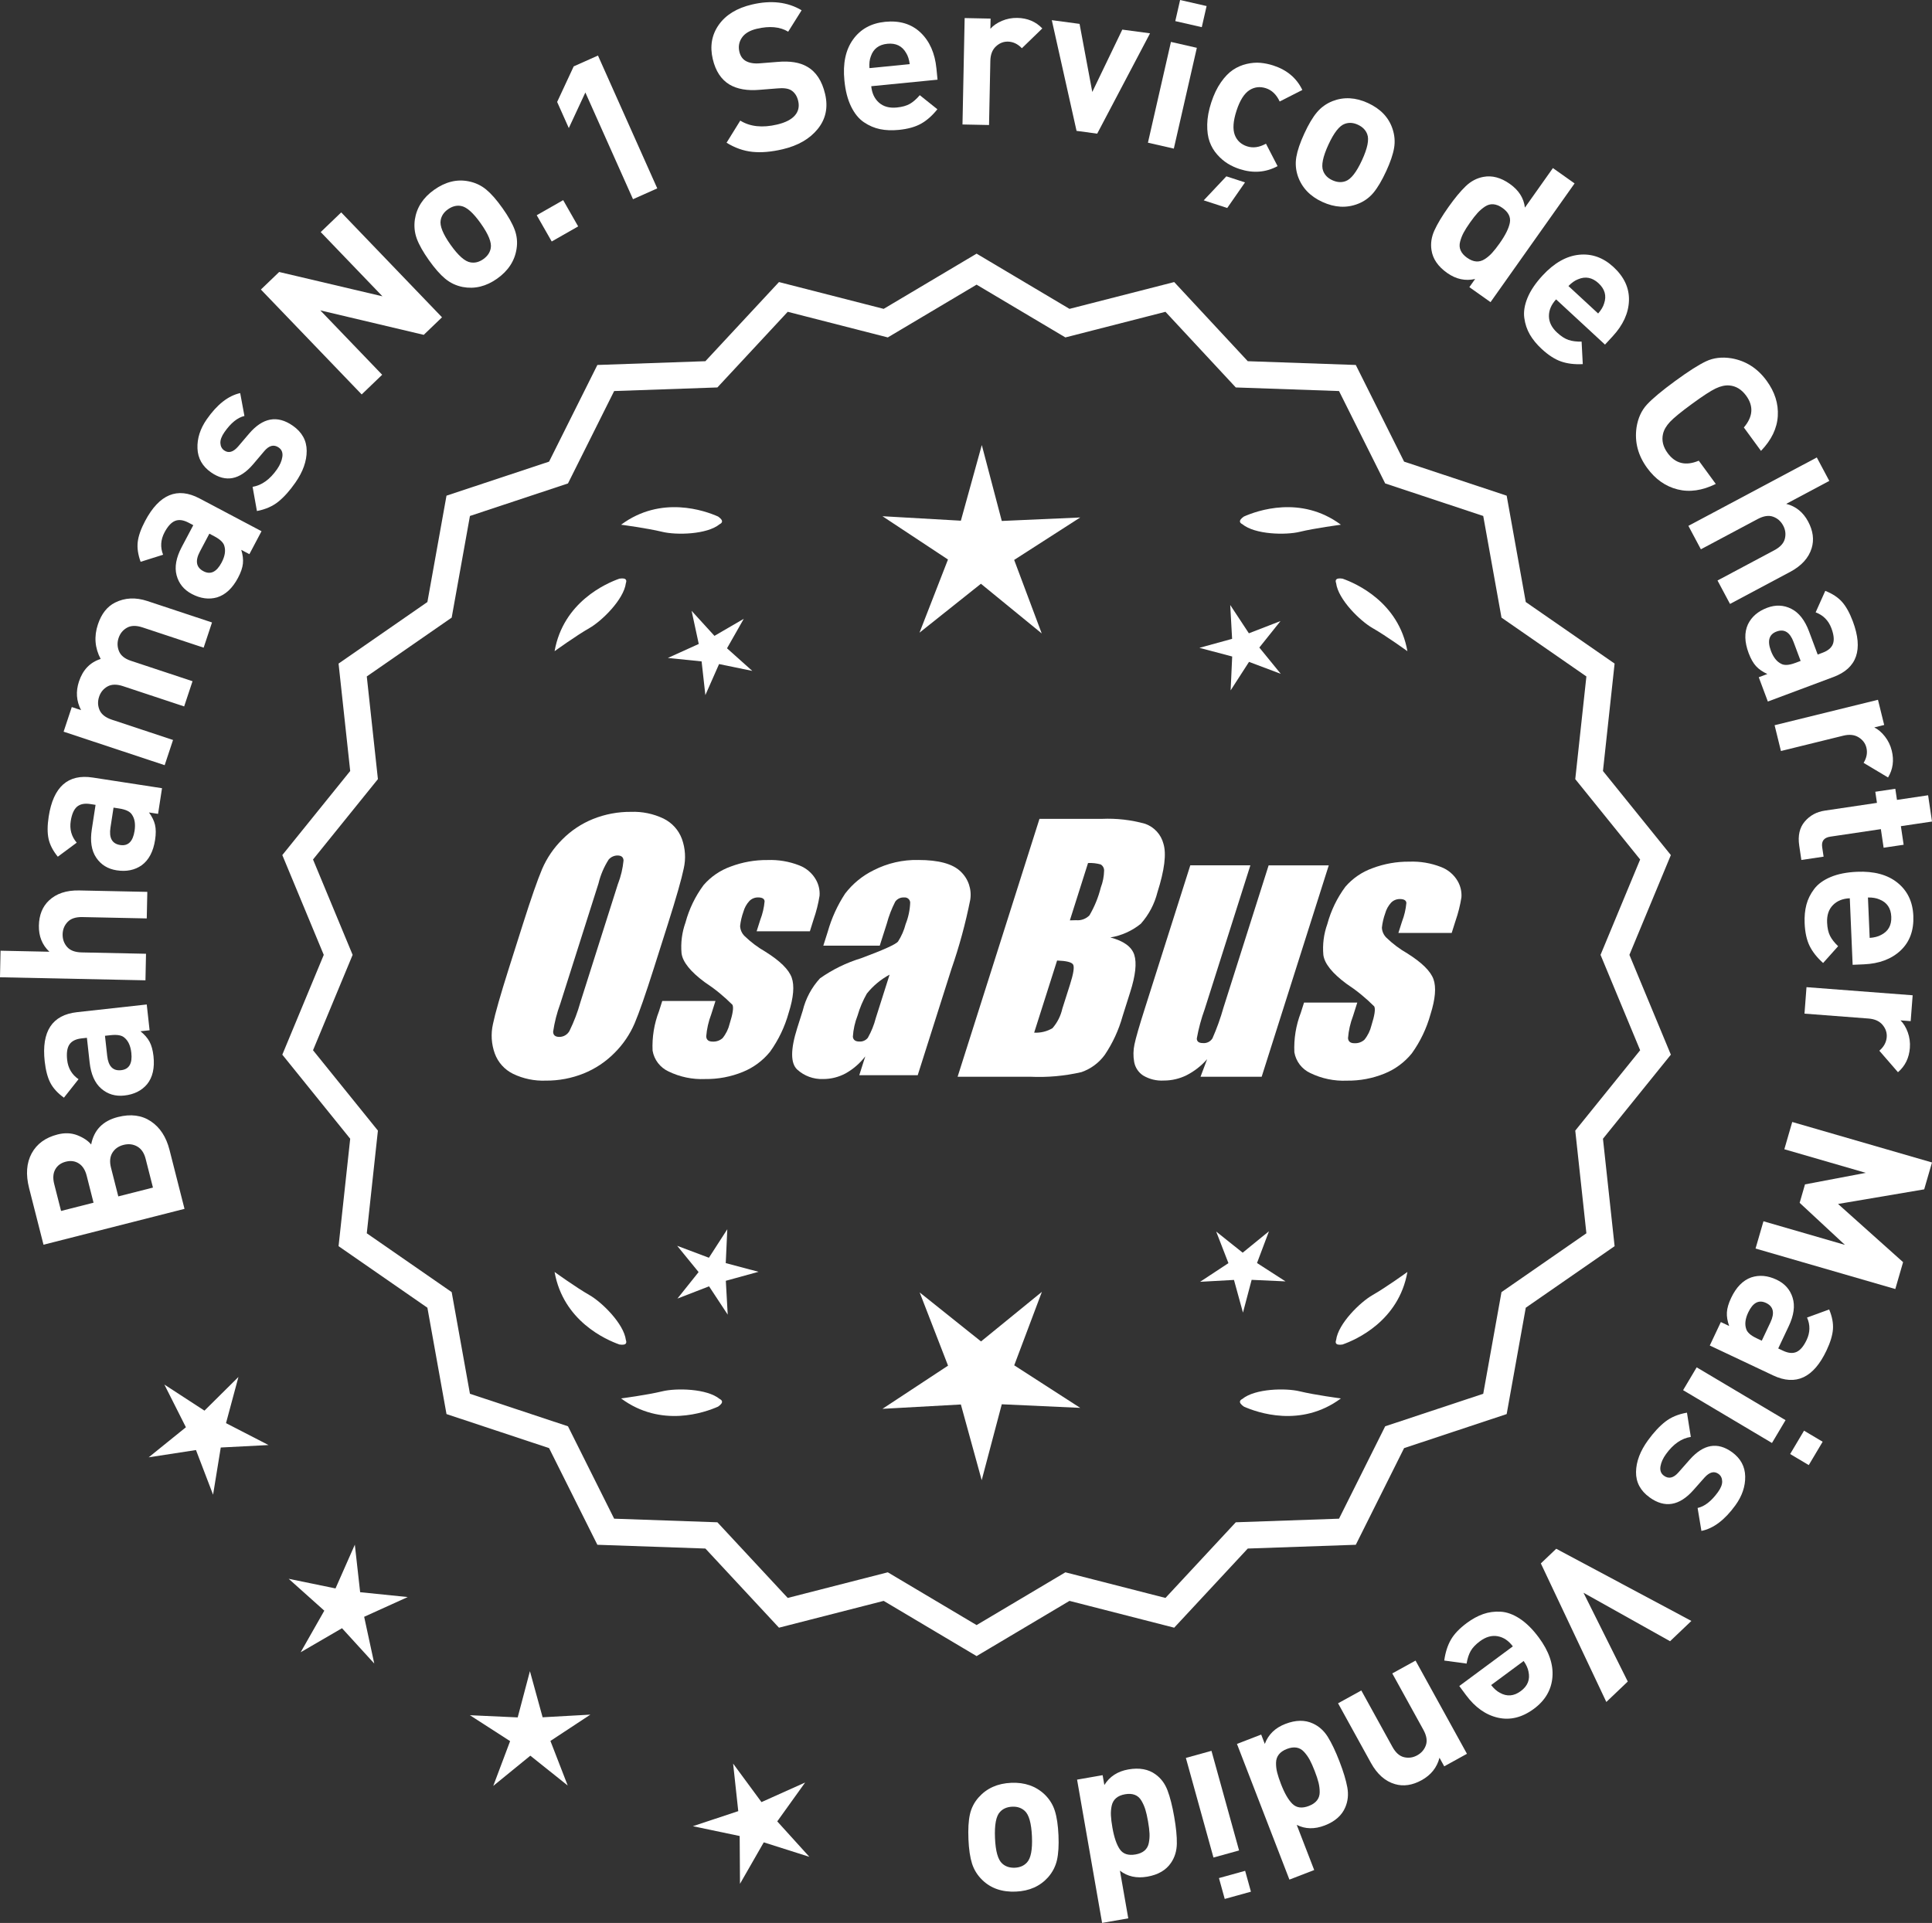
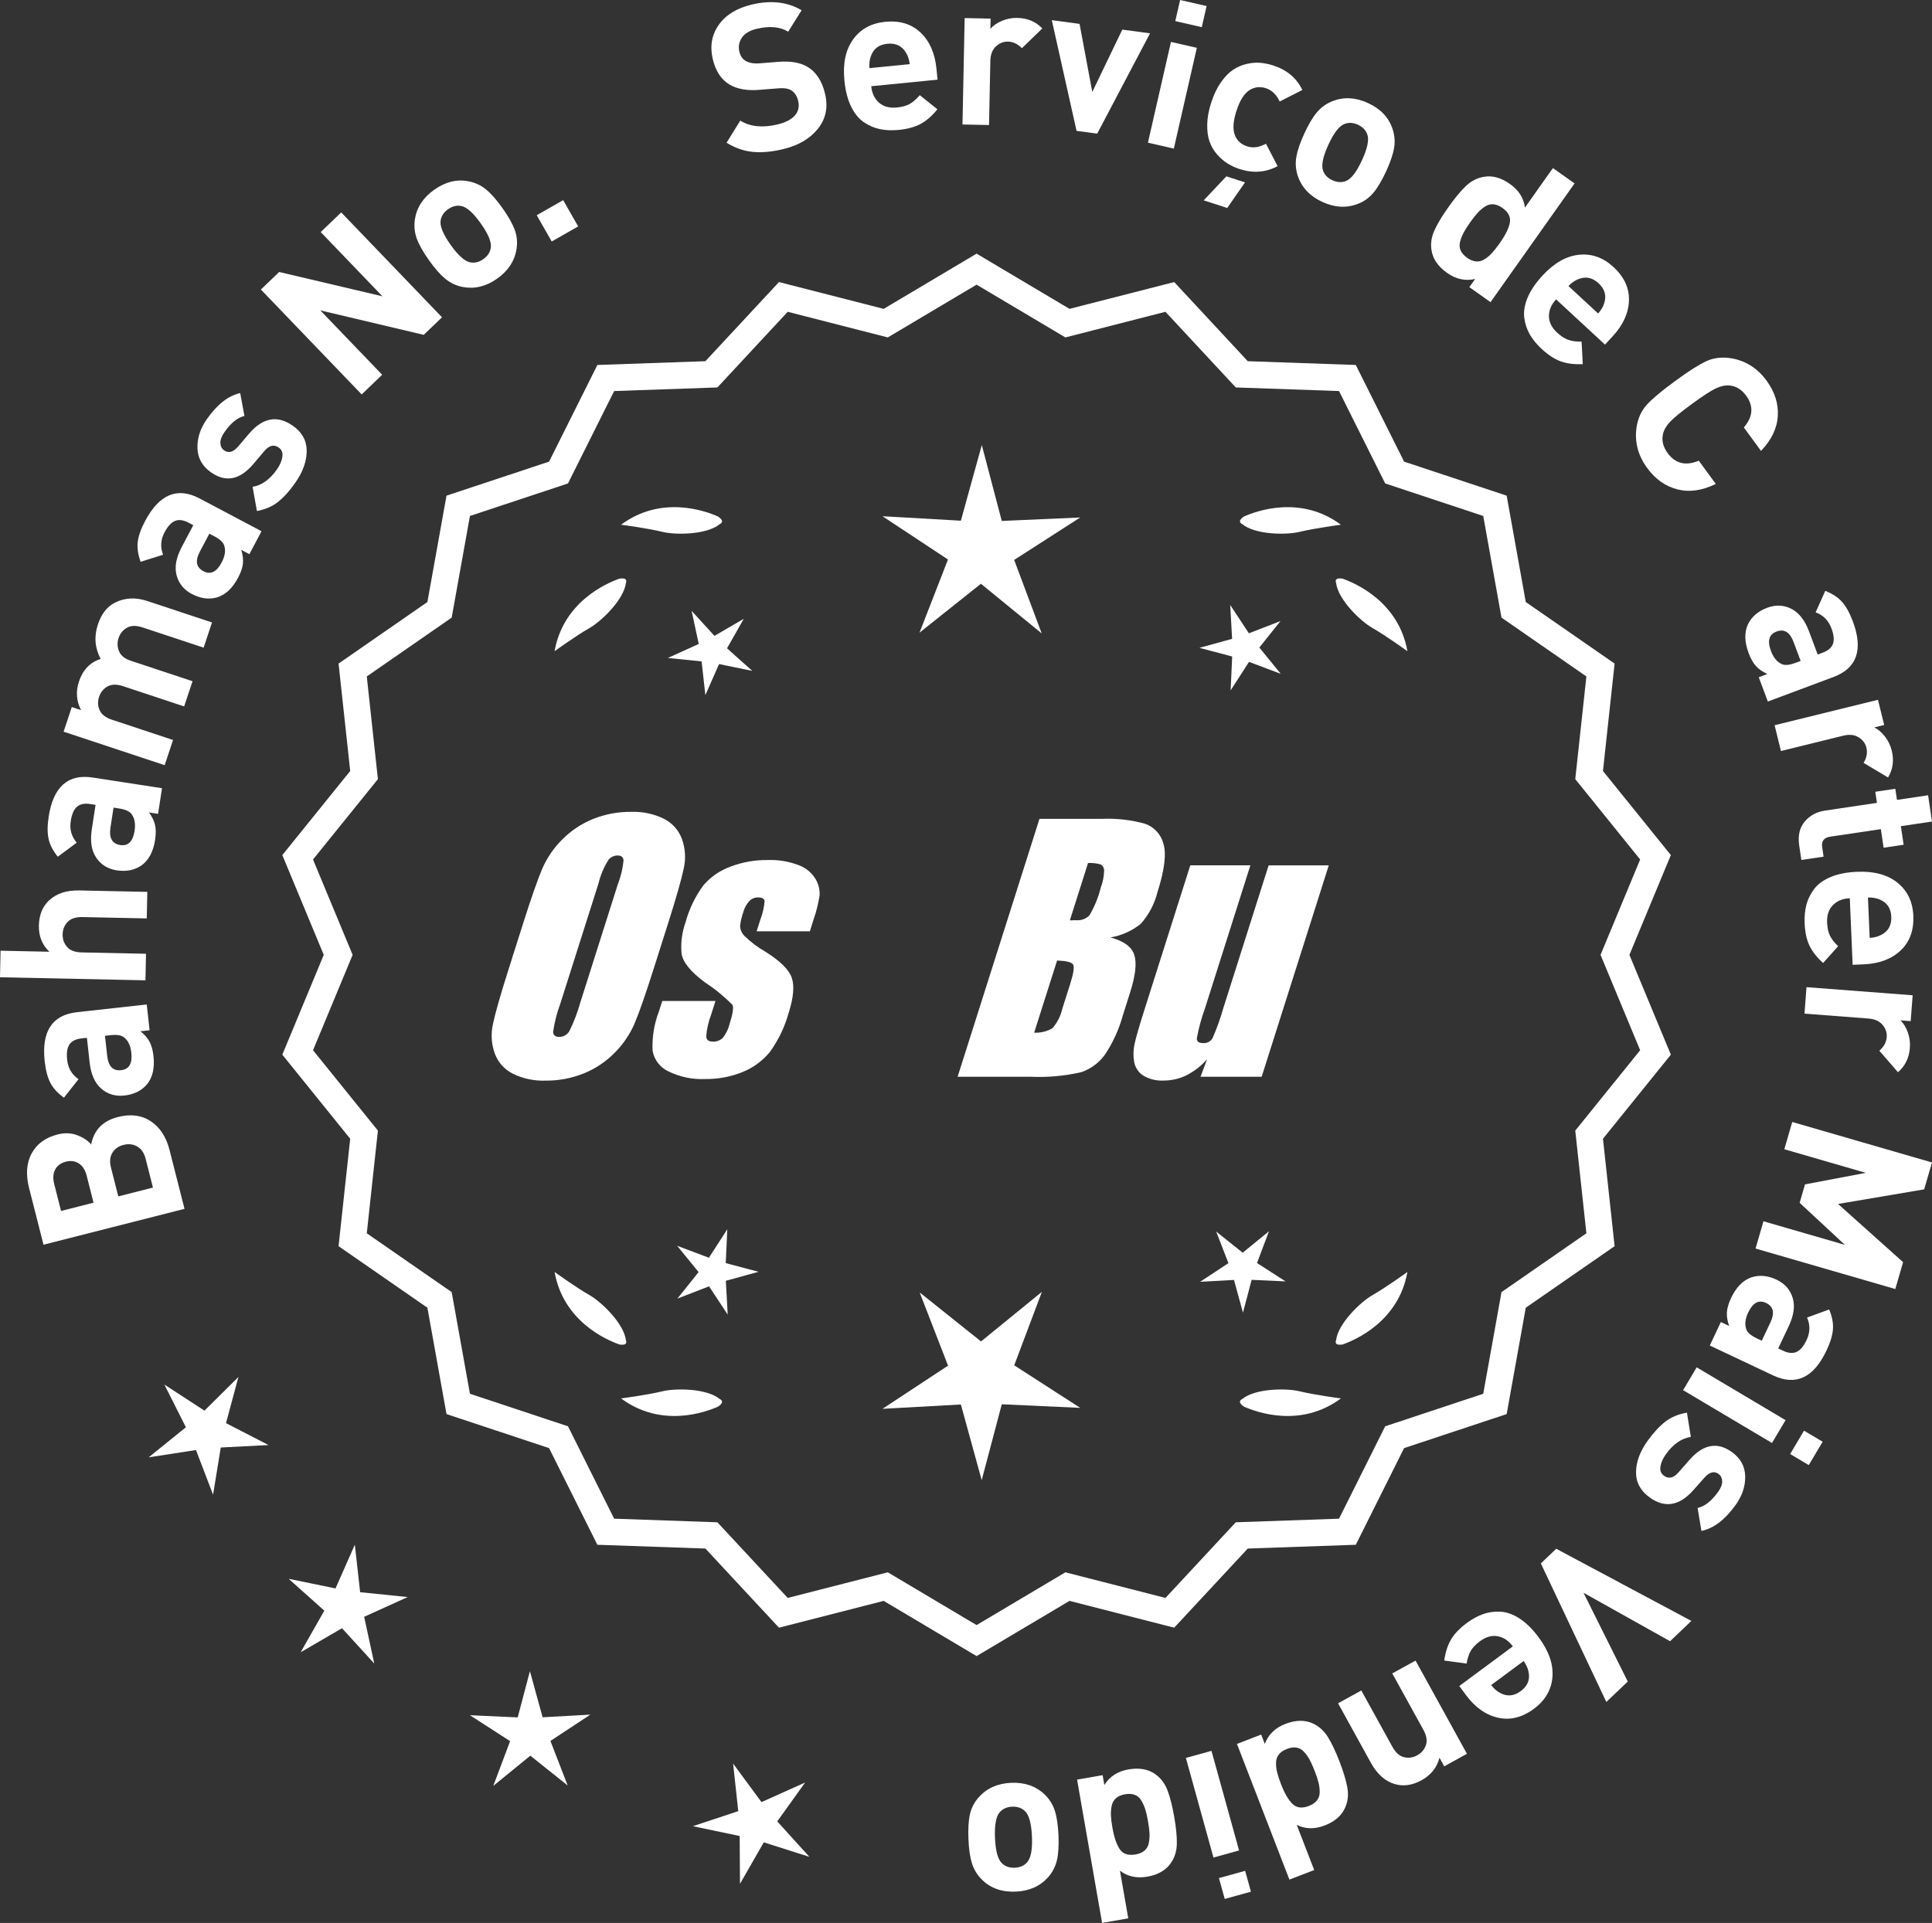
<svg xmlns="http://www.w3.org/2000/svg" id="Layer_2" data-name="Layer 2" viewBox="0 0 302.536 301.193">
  <rect x="0" y="0" width="302.536" height="301.193" fill="#333333" stroke="none" />
  <defs>
    <style>
      .cls-1 {
        fill: #fff;
      }
    </style>
  </defs>
  <g id="Layer_1-2" data-name="Layer 1">
    <g>
      <g>
        <polygon class="cls-1" points="37.337 215.679 32.017 220.952 25.739 216.867 29.111 223.555 23.285 228.264 30.688 227.124 33.366 234.12 34.57 226.727 42.05 226.342 35.391 222.912 37.337 215.679" />
        <polygon class="cls-1" points="56.396 249.391 55.564 241.948 52.539 248.8 45.202 247.291 50.784 252.285 47.082 258.797 53.557 255.031 58.606 260.565 57.025 253.243 63.847 250.151 56.396 249.391" />
        <polygon class="cls-1" points="84.969 268.983 82.982 261.76 81.067 269.002 73.584 268.659 79.879 272.719 77.241 279.73 83.047 274.997 88.899 279.673 86.192 272.688 92.448 268.567 84.969 268.983" />
        <polygon class="cls-1" points="121.711 285.289 126.076 279.201 119.242 282.268 114.8 276.236 115.605 283.683 108.496 286.043 115.827 287.579 115.876 295.069 119.601 288.571 126.74 290.84 121.711 285.289" />
      </g>
      <g>
        <path class="cls-1" d="M152.926,258.772l-14.465-8.599-16.302,4.175-11.457-12.326-16.818-.586-7.52-15.055-15.972-5.301-2.974-16.563-13.831-9.586,1.813-16.73-10.57-13.094,6.453-15.542-6.453-15.542,10.57-13.094-1.813-16.73,13.831-9.586,2.974-16.563,15.972-5.301,7.52-15.055,16.818-.586,11.457-12.326,16.302,4.175,14.465-8.599,14.465,8.599,16.302-4.175,11.457,12.326,16.818.586,7.52,15.055,15.972,5.301,2.974,16.563,13.831,9.586-1.813,16.73,10.57,13.094-6.453,15.542,6.453,15.542-10.57,13.094,1.813,16.73-13.831,9.586-2.974,16.563-15.972,5.301-7.52,15.055-16.818.586-11.457,12.326-16.302-4.175-14.465,8.599ZM138.938,246.853l13.988,8.315,13.988-8.315,15.764,4.038,11.079-11.92,16.263-.567,7.272-14.558,15.445-5.126,2.876-16.017,13.375-9.27-1.753-16.179,10.222-12.662-6.24-15.029,6.24-15.029-10.222-12.662,1.753-16.178-13.375-9.27-2.876-16.017-15.445-5.126-7.272-14.558-16.263-.567-11.079-11.92-15.764,4.038-13.988-8.316-13.988,8.316-15.764-4.038-11.079,11.92-16.263.567-7.272,14.558-15.445,5.126-2.876,16.017-13.375,9.27,1.753,16.178-10.222,12.662,6.24,15.029-6.24,15.029,10.222,12.662-1.753,16.179,13.375,9.27,2.876,16.017,15.445,5.126,7.272,14.558,16.263.567,11.079,11.92,15.764-4.038Z" />
        <path class="cls-1" d="M152.926,259.398l-14.549-8.648-16.396,4.199-11.522-12.397-16.915-.59-7.563-15.141-16.063-5.331-2.991-16.659-13.911-9.641,1.823-16.826-10.631-13.169,6.49-15.631-6.49-15.631,10.631-13.17-1.823-16.826,13.911-9.641,2.991-16.659,16.063-5.331,7.563-15.141,16.915-.59,11.522-12.397,16.396,4.199,14.549-8.648,14.548,8.648,16.396-4.199,11.522,12.397,16.915.59,7.563,15.141,16.063,5.331,2.991,16.659,13.911,9.641-1.823,16.826,10.631,13.17-6.49,15.631,6.49,15.631-10.631,13.169,1.823,16.826-13.911,9.641-2.991,16.659-16.063,5.331-7.563,15.141-16.915.59-11.522,12.397-16.396-4.199-14.548,8.648ZM138.543,249.595l14.383,8.55,14.382-8.55,16.209,4.151,11.391-12.255,16.722-.583,7.477-14.968,15.88-5.271,2.957-16.468,13.752-9.531-1.803-16.635,10.51-13.019-6.416-15.453,6.416-15.453-10.51-13.02,1.803-16.635-13.752-9.531-2.957-16.468-15.88-5.271-7.477-14.968-16.722-.583-11.391-12.255-16.209,4.151-14.382-8.55-14.383,8.55-16.208-4.151-11.392,12.255-16.721.583-7.477,14.968-15.88,5.271-2.957,16.468-13.751,9.531,1.803,16.635-10.51,13.02,6.416,15.453-6.416,15.453,10.51,13.019-1.803,16.635,13.751,9.531,2.957,16.468,15.88,5.271,7.477,14.968,16.721.583,11.392,12.255,16.208-4.151ZM152.926,255.795l-14.071-8.365-15.858,4.062-11.145-11.99-16.36-.571-7.315-14.644-15.536-5.157-2.893-16.112-13.455-9.325,1.764-16.274-10.282-12.738,6.277-15.118-6.277-15.119,10.282-12.738-1.764-16.274,13.455-9.325,2.893-16.112,15.536-5.157,7.315-14.644,16.36-.571,11.145-11.99,15.858,4.062,14.071-8.365,14.071,8.365,15.858-4.062,11.145,11.99,16.359.571,7.315,14.644,15.536,5.157,2.893,16.112,13.455,9.325-1.763,16.274,10.282,12.738-6.277,15.119,6.277,15.118-10.282,12.738,1.763,16.274-13.455,9.325-2.893,16.112-15.536,5.157-7.315,14.644-16.359.571-11.145,11.99-15.858-4.062-14.071,8.365ZM139.021,246.275l13.905,8.266,13.905-8.266,15.671,4.014,11.013-11.849,16.166-.564,7.229-14.471,15.354-5.096,2.858-15.922,13.295-9.214-1.743-16.083,10.161-12.587-6.203-14.939,6.203-14.94-10.161-12.587,1.743-16.083-13.295-9.215-2.858-15.921-15.354-5.096-7.229-14.471-16.166-.564-11.013-11.849-15.671,4.014-13.905-8.266-13.905,8.266-15.67-4.014-11.013,11.849-16.167.564-7.229,14.471-15.353,5.096-2.859,15.921-13.295,9.215,1.743,16.083-10.161,12.587,6.203,14.94-6.203,14.939,10.161,12.587-1.743,16.083,13.295,9.214,2.859,15.922,15.353,5.096,7.229,14.471,16.167.564,11.013,11.849,15.67-4.014Z" />
      </g>
      <g>
        <polygon class="cls-1" points="113.646 197.846 113.889 192.541 111.01 197.004 106.039 195.133 109.395 199.25 106.079 203.4 111.032 201.481 113.954 205.916 113.659 200.613 118.78 199.205 113.646 197.846" />
        <polygon class="cls-1" points="163.152 202.345 153.62 210.114 144.013 202.438 148.456 213.904 138.188 220.669 150.465 219.987 153.726 231.843 156.871 219.955 169.154 220.518 158.82 213.854 163.152 202.345" />
        <polygon class="cls-1" points="196.839 197.829 198.71 192.858 194.593 196.213 190.443 192.898 192.363 197.85 187.927 200.772 193.23 200.478 194.639 205.599 195.997 200.464 201.303 200.707 196.839 197.829" />
      </g>
      <g>
        <path class="cls-1" d="M194.54,219.122c-.197.099-.32.215-.359.348-.001.002-.003.003-.005.005.001 0.0.002.001.003.001-.063.227.115.505.606.846,2.043.909,8.925,3.375,15.191-1.283,0,0-4.07-.534-6.459-1.115-2.166-.527-6.98-.443-8.977,1.198Z" />
        <path class="cls-1" d="M209.203,210.389c0.0.002-0.0.004-0.0.007.001-0.0.002-.001.003-.001.11.208.43.288,1.022.199,2.109-.742,8.805-3.676,10.161-11.365,0,0-3.325,2.407-5.461,3.625-1.936,1.104-5.378,4.471-5.703,7.036-.075.207-.085.376-.022.5Z" />
      </g>
      <g>
        <path class="cls-1" d="M112.693,219.122c.197.099.32.215.359.348.001.002.003.003.005.005-.001 0-.002.001-.003.001.063.227-.115.505-.606.846-2.043.909-8.925,3.375-15.191-1.283,0,0,4.07-.534,6.459-1.115,2.166-.527,6.98-.443,8.977,1.198Z" />
        <path class="cls-1" d="M98.029,210.389c-0.0.002 0.0.004 0.0.007-.001-0-.002-.001-.003-.001-.11.208-.43.288-1.022.199-2.109-.742-8.805-3.676-10.161-11.365,0,0,3.325,2.407,5.461,3.625,1.936,1.104,5.378,4.471,5.703,7.036.075.207.085.376.022.5Z" />
      </g>
      <g>
        <path class="cls-1" d="M112.693,82.106c.197-.099.32-.215.359-.348.001-.002.003-.003.005-.005-.001-0-.002-.001-.003-.001.063-.227-.115-.505-.606-.846-2.043-.909-8.925-3.375-15.191,1.283,0,0,4.07.534,6.459,1.115,2.166.527,6.98.443,8.977-1.198Z" />
        <path class="cls-1" d="M98.029,90.839c-0-.002 0-.004 0-.007-.001 0-.002.001-.003.001-.11-.208-.43-.288-1.022-.199-2.109.742-8.805,3.676-10.161,11.365,0,0,3.325-2.407,5.461-3.625,1.936-1.104,5.378-4.471,5.703-7.036.075-.207.085-.376.022-.5Z" />
      </g>
      <g>
        <path class="cls-1" d="M194.54,82.106c-.197-.099-.32-.215-.359-.348-.001-.002-.003-.003-.005-.005.001-0.0.002-.001.003-.001-.063-.227.115-.505.606-.846,2.043-.909,8.925-3.375,15.191,1.283,0,0-4.07.534-6.459,1.115-2.166.527-6.98.443-8.977-1.198Z" />
        <path class="cls-1" d="M209.203,90.839c0-.002-0-.004-0-.007.001 0.0.002.001.003.001.11-.208.43-.288,1.022-.199,2.109.742,8.805,3.676,10.161,11.365,0,0-3.325-2.407-5.461-3.625-1.936-1.104-5.378-4.471-5.703-7.036-.075-.207-.085-.376-.022-.5Z" />
      </g>
      <g id="Group_4" data-name="Group 4">
        <g id="Group_1" data-name="Group 1">
          <path id="Path_1" data-name="Path 1" class="cls-1" d="M102.384,151.666c-1.287,4.058-2.289,6.932-3.006,8.623-.743,1.73-1.811,3.301-3.145,4.628-1.374,1.392-3.018,2.488-4.831,3.221-1.89.759-3.911,1.14-5.947,1.123-1.762.067-3.514-.296-5.104-1.059-1.333-.652-2.362-1.794-2.872-3.188-.534-1.48-.633-3.081-.285-4.615.343-1.661,1.174-4.572,2.493-8.734l2.193-6.911c1.287-4.058,2.289-6.932,3.006-8.623.743-1.73,1.811-3.301,3.145-4.628,1.374-1.392,3.018-2.488,4.831-3.221,1.89-.757,3.911-1.138,5.947-1.12,1.762-.067,3.514.296,5.104,1.059,1.332.654,2.36,1.796,2.872,3.189.534,1.48.633,3.082.285,4.616-.343,1.661-1.173,4.571-2.492,8.731l-2.194,6.909ZM96.792,138.391c.442-1.159.728-2.373.849-3.608-.025-.526-.342-.786-.951-.786-.528.006-1.028.236-1.375.634-.738,1.153-1.278,2.422-1.598,3.754l-5.99,18.863c-.521,1.405-.892,2.861-1.11,4.343,0,.552.337.824.98.824.663-.002,1.272-.367,1.586-.951.708-1.449,1.281-2.96,1.712-4.514l5.891-18.565.005.005Z" />
          <path id="Path_2" data-name="Path 2" class="cls-1" d="M126.819,145.873h-8.337l.571-1.795c.36-.932.588-1.91.678-2.904-.032-.406-.374-.609-1.027-.609-.511-.005-1.002.199-1.36.563-.44.48-.76,1.059-.932,1.687-.261.721-.434,1.471-.516,2.234.027.588.273,1.145.692,1.559.987.957,2.09,1.787,3.283,2.47,2.283,1.433,3.65,2.78,4.102,4.039.45,1.262.298,3.1-.469,5.516-.606,2.188-1.593,4.253-2.916,6.099-1.134,1.403-2.607,2.494-4.28,3.17-1.866.76-3.866,1.137-5.881,1.11-1.989.089-3.969-.323-5.758-1.198-1.308-.611-2.234-1.824-2.479-3.246-.096-2.11.247-4.217,1.008-6.188l.507-1.598h8.334l-.665,2.097c-.426,1.113-.691,2.281-.786,3.469.038.533.375.799.995.799.573.035,1.136-.159,1.566-.539.535-.66.914-1.431,1.11-2.258.501-1.579.646-2.568.436-2.968-1.324-1.328-2.782-2.516-4.35-3.545-2.238-1.661-3.445-3.17-3.62-4.527-.144-1.635.068-3.281.622-4.825.569-2.111,1.53-4.096,2.831-5.852,1.142-1.318,2.605-2.319,4.247-2.904,1.841-.694,3.795-1.04,5.763-1.02,1.695-.065,3.385.22,4.965.837,1.093.416,2.01,1.195,2.597,2.206.446.77.652,1.655.589,2.543-.197,1.246-.505,2.473-.919,3.665l-.603,1.927v-.013Z" />
-           <path id="Path_3" data-name="Path 3" class="cls-1" d="M137.757,148.125h-8.832l.704-2.219c.594-2.102,1.506-4.101,2.703-5.929,1.19-1.558,2.727-2.818,4.489-3.678,2.159-1.102,4.557-1.651,6.981-1.598,3.183,0,5.391.602,6.626,1.807,1.207,1.138,1.77,2.801,1.503,4.439-.732,3.678-1.717,7.301-2.948,10.842l-5.275,16.619h-9.151l.939-2.948c-.833,1.085-1.877,1.991-3.069,2.663-1.084.587-2.299.892-3.532.888-1.495.057-2.952-.476-4.058-1.483-1.059-.989-1.059-3.155,0-6.499l.863-2.723c.457-1.89,1.387-3.633,2.701-5.066,1.961-1.384,4.13-2.445,6.425-3.145,3.5-1.3,5.432-2.171,5.795-2.614.543-.846.947-1.772,1.198-2.745.429-1.076.669-2.218.71-3.376-.029-.466-.43-.82-.895-.792-.018.001-.037.003-.055.005-.549-.041-1.079.21-1.395.66-.559,1.094-1.001,2.244-1.319,3.43l-1.105,3.462ZM139.302,152.664c-1.375.739-2.587,1.749-3.563,2.968-.617,1.087-1.105,2.242-1.452,3.442-.417,1.06-.665,2.179-.735,3.316.057.494.387.748,1.008.748.515.039,1.016-.18,1.337-.584.548-.968.966-2.005,1.243-3.082l2.162-6.809Z" />
        </g>
        <g id="Group_3" data-name="Group 3">
          <path id="Path_7" data-name="Path 7" class="cls-1" d="M162.765,128.259h9.778c2.286-.102,4.574.159,6.778.773,1.417.502,2.491,1.676,2.866,3.132.482,1.573.169,4.102-.939,7.589-.458,1.832-1.352,3.527-2.606,4.939-1.376,1.117-3.019,1.855-4.768,2.143,2.092.552,3.341,1.458,3.747,2.732s.191,3.227-.647,5.852l-1.186,3.747c-.599,2.16-1.543,4.209-2.797,6.068-.911,1.247-2.181,2.187-3.64,2.694-2.64.61-5.352.853-8.059.723h-11.338l12.82-40.394h-.012ZM165.535,150.443l-3.594,11.305c1.003.055,2-.187,2.866-.697.763-.878,1.295-1.933,1.548-3.069l1.198-3.766c.552-1.731.712-2.779.481-3.145-.229-.368-1.059-.571-2.505-.622l.005-.007ZM170.379,135.174l-2.847,8.985c.425-.019.755-.025.989-.025.773.074,1.538-.207,2.08-.762.796-1.36,1.394-2.827,1.775-4.356.325-.849.501-1.747.519-2.656.007-.396-.201-.766-.545-.964-.638-.177-1.299-.25-1.96-.218l-.012-.003Z" />
          <path id="Path_8" data-name="Path 8" class="cls-1" d="M208.074,135.545l-10.506,33.107h-9.574l1.034-2.752c-.9,1.034-1.989,1.886-3.208,2.511-1.107.552-2.327.839-3.563.837-1.145.071-2.284-.208-3.267-.799-.732-.487-1.233-1.252-1.389-2.118-.163-.914-.146-1.851.051-2.759.197-.957.742-2.86,1.649-5.7l7.089-22.332h9.409l-7.152,22.528c-.542,1.492-.956,3.028-1.236,4.59,0,.481.317.723.97.723.596.053,1.171-.237,1.483-.748.687-1.562,1.264-3.17,1.725-4.812l7.07-22.28h9.409l.005.004Z" />
-           <path id="Path_9" data-name="Path 9" class="cls-1" d="M227.316,146.127h-8.338l.571-1.795c.36-.932.588-1.91.678-2.904-.032-.406-.374-.609-1.027-.609-.511-.004-1.001.199-1.359.563-.44.48-.76,1.059-.932,1.687-.26.721-.432,1.47-.514,2.231.027.588.273,1.145.692,1.559.986.958,2.089,1.788,3.281,2.472,2.283,1.433,3.65,2.78,4.102,4.039.45,1.262.298,3.1-.469,5.516-.606,2.188-1.593,4.253-2.916,6.099-1.134,1.403-2.607,2.494-4.28,3.17-1.866.76-3.866,1.137-5.881,1.11-1.989.089-3.969-.323-5.758-1.198-1.308-.611-2.234-1.824-2.479-3.246-.096-2.11.247-4.217,1.008-6.188l.507-1.598h8.338l-.665,2.099c-.426,1.113-.691,2.281-.786,3.469.038.533.375.799.995.799.573.035,1.136-.159,1.566-.539.535-.66.914-1.431,1.11-2.258.501-1.579.646-2.568.436-2.968-1.324-1.328-2.782-2.516-4.35-3.545-2.238-1.661-3.445-3.17-3.62-4.527-.144-1.635.068-3.281.622-4.825.569-2.111,1.53-4.096,2.831-5.852,1.142-1.318,2.605-2.319,4.247-2.904,1.841-.694,3.795-1.04,5.763-1.02,1.695-.065,3.385.22,4.965.837,1.096.414,2.016,1.194,2.606,2.206.446.77.652,1.655.589,2.543-.197,1.246-.505,2.473-.919,3.665l-.609,1.921-.007-.009Z" />
        </g>
      </g>
      <g>
        <path class="cls-1" d="M18.466,174.962c2.005-.51,3.724-.287,5.155.67,1.433.957,2.406,2.448,2.922,4.474l2.35,9.241-22.08,5.616-2.257-8.869c-.541-2.129-.407-3.941.401-5.435.809-1.494,2.165-2.482,4.066-2.966,1.117-.284,2.145-.243,3.086.123.939.366,1.663.848,2.168,1.446.436-2.268,1.831-3.702,4.188-4.301ZM12.34,182.232c-.591-.378-1.27-.469-2.034-.275s-1.316.599-1.655,1.213c-.34.615-.394,1.377-.162,2.287l1.073,4.218,5.086-1.293-1.072-4.218c-.231-.91-.643-1.554-1.235-1.932ZM21.487,179.576c-.643-.365-1.356-.448-2.143-.248-.786.2-1.369.612-1.749,1.237s-.452,1.403-.215,2.333l1.144,4.497,5.427-1.38-1.144-4.497c-.236-.931-.677-1.578-1.32-1.942Z" />
        <path class="cls-1" d="M22.979,157.333l.446,4.04-1.432.158c.637.509,1.11,1.052,1.421,1.63.31.577.517,1.333.621,2.265.202,1.845-.129,3.31-.997,4.392-.854,1.018-2.043,1.61-3.57,1.779-1.399.154-2.604-.206-3.612-1.082-1.009-.875-1.616-2.246-1.822-4.113l-.426-3.848-.827.091c-.911.101-1.547.418-1.907.951-.359.534-.479,1.341-.359,2.422.143,1.294.736,2.301,1.782,3.022l-2.288,2.893c-.979-.708-1.688-1.482-2.125-2.325-.437-.842-.73-1.963-.886-3.362-.52-4.708,1.172-7.277,5.073-7.708l10.908-1.205ZM17.328,162.142l-.89.098.349,3.149c.18,1.633.906,2.379,2.178,2.238,1.252-.138,1.784-1.045,1.6-2.72-.12-1.082-.475-1.869-1.066-2.361-.407-.384-1.131-.519-2.17-.404Z" />
        <path class="cls-1" d="M23.068,139.696l-.087,4.159-10.078-.211c-1.044-.021-1.818.234-2.32.768-.502.534-.761,1.174-.776,1.92-.016.768.215,1.429.694,1.983.48.554,1.242.842,2.287.864l10.077.211-.086,4.159-22.779-.477.087-4.159,7.646.16c-1.131-1.069-1.678-2.436-1.643-4.099.034-1.642.553-2.944,1.554-3.904,1.154-1.106,2.744-1.639,4.77-1.597l10.654.223Z" />
        <path class="cls-1" d="M25.37,123.46l-.618,4.017-1.423-.219c.481.657.798,1.305.947,1.942.149.639.153,1.422.011,2.349-.282,1.834-.983,3.163-2.103,3.982-1.089.761-2.392,1.024-3.909.791-1.393-.214-2.461-.875-3.208-1.983-.747-1.107-.978-2.589-.69-4.445l.587-3.827-.821-.127c-.906-.14-1.604.002-2.09.423-.484.422-.811,1.17-.977,2.246-.198,1.286.114,2.413.937,3.381l-2.961,2.199c-.762-.938-1.245-1.87-1.446-2.797-.203-.926-.197-2.086.017-3.478.721-4.681,3.021-6.723,6.9-6.125l10.848,1.67ZM18.665,126.637l-.886-.136-.482,3.131c-.249,1.624.258,2.532,1.523,2.727,1.244.192,1.994-.545,2.251-2.211.165-1.075.026-1.927-.415-2.557-.295-.477-.958-.795-1.991-.954Z" />
        <path class="cls-1" d="M33.199,97.497l-1.309,3.949-9.567-3.172c-.992-.329-1.807-.312-2.443.049-.639.362-1.074.897-1.309,1.606-.235.709-.213,1.402.068,2.08.281.678.898,1.174,1.85,1.49l9.659,3.202-1.311,3.949-9.567-3.173c-.991-.329-1.806-.312-2.442.049-.638.362-1.073.897-1.309,1.606-.242.729-.216,1.429.078,2.1.296.671.938,1.171,1.932,1.5l9.567,3.172-1.31,3.949-15.825-5.247,1.279-3.858,1.458.483c-.744-1.415-.854-2.913-.331-4.492.605-1.823,1.736-2.999,3.395-3.527-.912-1.719-1.058-3.52-.433-5.403.55-1.66,1.446-2.801,2.687-3.424,1.536-.771,3.227-.852,5.068-.241l10.114,3.354Z" />
        <path class="cls-1" d="M40.952,83.206l-1.9,3.593-1.273-.673c.24.778.327,1.494.259,2.146-.067.652-.321,1.394-.76,2.223-.867,1.641-1.964,2.665-3.29,3.074-1.278.362-2.596.184-3.954-.535-1.244-.658-2.037-1.633-2.38-2.924-.344-1.291-.075-2.767.802-4.426l1.811-3.423-.734-.389c-.812-.429-1.516-.524-2.112-.285-.599.239-1.149.839-1.659,1.801-.608,1.15-.683,2.317-.223,3.502l-3.519,1.107c-.412-1.135-.562-2.174-.452-3.116.113-.942.498-2.036,1.157-3.28,2.214-4.187,5.057-5.362,8.525-3.526l9.703,5.132ZM33.576,84.01l-.792-.419-1.481,2.8c-.769,1.452-.587,2.477.546,3.076,1.111.589,2.062.138,2.851-1.352.508-.961.655-1.812.444-2.552-.121-.546-.643-1.064-1.567-1.553Z" />
        <path class="cls-1" d="M45.838,66.671c1.453,1.012,2.183,2.326,2.188,3.941s-.583,3.273-1.766,4.971c-.876,1.261-1.764,2.255-2.661,2.983-.896.728-2.018,1.22-3.366,1.477l-.679-3.786c1.442-.243,2.719-1.162,3.828-2.755.463-.665.74-1.316.833-1.954.093-.638-.097-1.121-.568-1.45-.753-.524-1.51-.334-2.268.567l-1.745,2.06c-2.091,2.444-4.282,2.867-6.576,1.271-1.366-.95-2.078-2.206-2.136-3.767-.057-1.561.426-3.076,1.449-4.547,1.621-2.329,3.368-3.699,5.241-4.111l.664,3.582c-1.088.256-2.132,1.103-3.131,2.538-.451.648-.662,1.223-.634,1.723.028.501.227.879.594,1.135.684.475,1.406.277,2.17-.596l1.708-2.007c2.152-2.531,4.437-2.956,6.854-1.274Z" />
        <path class="cls-1" d="M69.215,49.7l-2.862,2.749-16.196-3.833,9.688,10.084-3.208,3.082-15.784-16.431,2.861-2.749,16.174,3.81-9.666-10.062,3.209-3.082,15.784,16.431Z" />
        <path class="cls-1" d="M78.673,32.583c.926,1.305,1.566,2.439,1.923,3.403s.456,1.959.295,2.988c-.289,1.879-1.304,3.435-3.042,4.669-1.725,1.222-3.52,1.659-5.388,1.31-1.036-.207-1.95-.638-2.741-1.292-.792-.655-1.644-1.626-2.558-2.914-.912-1.288-1.544-2.409-1.895-3.364-.35-.955-.451-1.955-.304-3.001.288-1.878,1.294-3.429,3.018-4.651,1.774-1.258,3.579-1.701,5.413-1.328,1.036.207,1.947.634,2.732,1.28.784.646,1.635,1.613,2.546,2.901ZM75.28,34.989c-1.196-1.688-2.234-2.599-3.115-2.733-.684-.116-1.357.06-2.019.529-.644.457-1.023,1.027-1.14,1.711-.163.875.353,2.156,1.549,3.844,1.21,1.706,2.254,2.625,3.134,2.76.685.117,1.35-.054,1.992-.51.662-.469,1.05-1.045,1.167-1.729.165-.875-.358-2.165-1.568-3.871Z" />
        <path class="cls-1" d="M90.536,35.463l-4.142,2.362-2.347-4.114,4.142-2.362,2.347,4.114Z" />
-         <path class="cls-1" d="M102.922,29.507l-3.798,1.695-7.46-16.715-2.594,5.573-1.826-4.091,2.594-5.573,3.8-1.695,9.284,20.806Z" />
        <path class="cls-1" d="M129.203,14.713c.494,2.098.113,3.924-1.144,5.479-1.255,1.556-3.087,2.617-5.496,3.184-1.766.416-3.344.551-4.737.408-1.393-.144-2.742-.62-4.051-1.43l2.145-3.463c1.539.953,3.46,1.158,5.765.616,1.288-.303,2.214-.772,2.776-1.409.562-.636.738-1.401.528-2.294-.18-.768-.554-1.327-1.117-1.677-.483-.281-1.206-.374-2.17-.278l-2.743.218c-1.933.17-3.51-.105-4.73-.826-1.304-.789-2.175-2.118-2.615-3.987-.474-2.014-.16-3.803.94-5.366,1.101-1.562,2.834-2.623,5.202-3.18,2.99-.704,5.581-.403,7.772.9l-2.104,3.355c-1.278-.773-2.913-.926-4.907-.457-1.101.259-1.88.722-2.336,1.388-.456.666-.59,1.404-.399,2.214.157.665.488,1.146.997,1.442.579.324,1.32.445,2.223.365l2.743-.218c1.952-.174,3.501.075,4.646.748,1.391.79,2.328,2.213,2.812,4.269Z" />
        <path class="cls-1" d="M146.812,12.48l-10.382,1.024c.109,1.104.515,1.964,1.219,2.581.704.617,1.63.868,2.776.755.849-.084,1.532-.274,2.049-.572.518-.297,1.036-.75,1.555-1.359l2.757,2.204c-.8,1.001-1.653,1.755-2.558,2.262-.903.507-2.066.831-3.489.971-1.062.105-2.035.067-2.921-.114-.886-.18-1.73-.541-2.535-1.084-.804-.542-1.474-1.366-2.012-2.471-.539-1.104-.888-2.463-1.045-4.077-.263-2.654.189-4.794,1.359-6.42,1.168-1.627,2.846-2.548,5.032-2.764,2.271-.224,4.117.339,5.537,1.688,1.419,1.35,2.246,3.224,2.484,5.623l.173,1.751ZM142.456,10.048c-.094-.719-.28-1.301-.559-1.746-.623-1.096-1.604-1.578-2.94-1.446-1.338.132-2.204.796-2.601,1.993-.188.49-.258,1.098-.207,1.821l6.307-.623Z" />
        <path class="cls-1" d="M163.218,4.452l-3.2,3.104c-.648-.674-1.377-1.02-2.188-1.037-.703-.014-1.332.24-1.887.762-.556.522-.843,1.274-.863,2.255l-.204,10.046-4.158-.084.339-16.668,4.062.083-.032,1.599c.438-.503,1.037-.917,1.802-1.244.764-.325,1.573-.48,2.426-.463,1.578.032,2.881.582,3.904,1.648Z" />
        <path class="cls-1" d="M180.086,5.222l-8.272,15.711-3.235-.434-3.874-17.34,4.346.582,1.992,10.664,4.699-9.766,4.345.583Z" />
        <path class="cls-1" d="M183.812,23.277l-4.055-.926,3.604-15.786,4.056.926-3.605,15.786ZM188.189,4.255l-4.149-.948.756-3.307,4.148.948-.755,3.307Z" />
        <path class="cls-1" d="M194.959,28.57l-2.784,4.008-3.683-1.197,3.545-3.761,2.922.95ZM200.061,26.022c-1.849.992-3.827,1.145-5.938.459-.67-.217-1.295-.504-1.874-.861s-1.127-.826-1.644-1.41c-.519-.583-.912-1.25-1.185-2-.272-.75-.398-1.655-.379-2.714.019-1.06.229-2.208.632-3.445s.907-2.291,1.515-3.159c.606-.868,1.239-1.52,1.898-1.957.657-.437,1.368-.744,2.133-.921s1.484-.235,2.16-.173c.674.063,1.347.203,2.017.42,2.13.692,3.645,1.97,4.542,3.832l-3.549,1.807c-.502-1.083-1.219-1.775-2.151-2.079-.933-.304-1.797-.202-2.589.303-.825.539-1.499,1.61-2.019,3.213-.528,1.623-.618,2.895-.266,3.817.344.875.982,1.463,1.915,1.767s1.921.165,2.962-.416l1.818,3.518Z" />
        <path class="cls-1" d="M217.061,26.823c-.67,1.454-1.334,2.575-1.99,3.365-.657.789-1.472,1.372-2.442,1.746-1.772.687-3.629.584-5.564-.308-1.92-.884-3.193-2.222-3.823-4.016-.339-1-.421-2.008-.247-3.02.172-1.013.588-2.235,1.249-3.67.66-1.434,1.315-2.541,1.971-3.321.651-.779,1.468-1.366,2.448-1.761,1.771-.687,3.617-.588,5.536.295,1.977.91,3.26,2.253,3.852,4.029.338,1.0.423,2.003.254,3.006-.168,1.003-.582,2.221-1.242,3.655ZM213.282,25.083c.864-1.879,1.137-3.234.814-4.064-.24-.651-.729-1.146-1.466-1.485-.717-.33-1.401-.375-2.052-.134-.84.294-1.693,1.381-2.559,3.261-.874,1.899-1.15,3.263-.828,4.093.24.651.719,1.141,1.437,1.471.737.339,1.43.389,2.081.148.84-.294,1.697-1.39,2.572-3.29Z" />
        <path class="cls-1" d="M233.406,47.325l-3.316-2.348.905-1.28c-1.531.354-2.993.038-4.387-.948-1.428-1.011-2.244-2.202-2.448-3.575-.161-1.028-.008-2.057.459-3.086.466-1.028,1.199-2.248,2.198-3.659.986-1.393,1.886-2.481,2.701-3.263.814-.782,1.733-1.268,2.758-1.459,1.362-.264,2.749.104,4.159,1.102,1.394.986,2.178,2.222,2.356,3.706l4.381-6.19,3.396,2.403-13.162,18.598ZM234.835,38.104c.899-1.271,1.432-2.345,1.596-3.223.163-.878-.225-1.649-1.165-2.314-.488-.345-.961-.536-1.417-.572-.459-.036-.897.084-1.316.363s-.8.604-1.142.976c-.342.373-.733.872-1.178,1.499-.444.627-.785,1.164-1.022,1.61-.237.447-.421.917-.55,1.414-.13.497-.101.955.087,1.374.186.42.522.802,1.01,1.147.488.345.961.536,1.419.572.457.037.9-.081,1.328-.354.428-.271.818-.603,1.173-.993.354-.389.747-.889,1.178-1.499Z" />
        <path class="cls-1" d="M251.331,53.976l-7.658-7.083c-.755.814-1.127,1.689-1.122,2.625.008.936.434,1.795,1.279,2.577.627.579,1.223.963,1.789,1.153.565.189,1.249.276,2.048.259l.183,3.526c-1.281.065-2.41-.072-3.39-.411-.98-.339-1.994-.994-3.044-1.964-.783-.725-1.4-1.478-1.854-2.26-.453-.782-.744-1.654-.872-2.615s.043-2.01.511-3.145c.47-1.136,1.254-2.298,2.356-3.489,1.81-1.958,3.711-3.04,5.703-3.246s3.796.437,5.408,1.929c1.675,1.55,2.48,3.304,2.414,5.261-.067,1.958-.92,3.822-2.557,5.591l-1.194,1.292ZM250.257,49.104c.478-.547.789-1.072.936-1.576.407-1.193.115-2.246-.87-3.159-.987-.912-2.06-1.12-3.218-.622-.491.185-.991.537-1.499,1.055l4.651,4.302Z" />
        <path class="cls-1" d="M268.68,75.799c-2.117,1.045-4.115,1.331-5.995.856-1.881-.475-3.463-1.59-4.747-3.346-1.436-1.963-1.994-4.08-1.672-6.35.227-1.461.771-2.659,1.634-3.594s2.336-2.164,4.419-3.688,3.701-2.555,4.854-3.094c1.151-.539,2.458-.695,3.919-.468,2.261.381,4.111,1.553,5.545,3.516,1.285,1.756,1.869,3.603,1.752,5.538s-.995,3.754-2.632,5.454l-2.683-3.667c1.437-1.685,1.557-3.346.36-4.981-.718-.981-1.597-1.515-2.637-1.6-.648-.055-1.359.102-2.134.471-.775.368-2.015,1.176-3.719,2.423-1.705,1.247-2.85,2.184-3.436,2.81-.587.627-.951,1.257-1.095,1.891-.234,1.017.008,2.016.727,2.998,1.208,1.653,2.834,2.05,4.875,1.191l2.664,3.642Z" />
-         <path class="cls-1" d="M270.906,94.596l-1.957-3.671,8.897-4.74c.923-.492,1.472-1.092,1.65-1.804.177-.71.09-1.396-.262-2.055-.36-.678-.886-1.141-1.574-1.391-.689-.249-1.495-.128-2.418.363l-8.896,4.74-1.956-3.671,20.108-10.713,1.956,3.671-6.75,3.596c1.509.38,2.655,1.306,3.438,2.774.772,1.449.955,2.838.551,4.166-.466,1.53-1.594,2.771-3.382,3.724l-9.405,5.01Z" />
        <path class="cls-1" d="M276.831,109.884l-1.424-3.807,1.349-.504c-.74-.338-1.333-.749-1.775-1.232-.442-.484-.829-1.166-1.158-2.044-.65-1.738-.688-3.239-.111-4.502.577-1.196,1.585-2.062,3.024-2.6,1.319-.493,2.575-.439,3.769.163,1.192.601,2.118,1.782,2.776,3.54l1.355,3.626.779-.291c.859-.321,1.396-.785,1.615-1.39.218-.605.137-1.417-.245-2.437-.455-1.219-1.279-2.05-2.469-2.493l1.508-3.366c1.124.445,2,1.023,2.63,1.733.629.709,1.19,1.724,1.685,3.042,1.659,4.436.649,7.341-3.027,8.716l-10.28,3.845ZM281.127,103.835l.84-.313-1.109-2.968c-.575-1.539-1.463-2.083-2.661-1.635-1.18.441-1.473,1.45-.884,3.029.382,1.019.919,1.695,1.612,2.028.489.272,1.224.226,2.202-.141Z" />
        <path class="cls-1" d="M295.653,121.778l-3.826-2.288c.484-.8.63-1.594.437-2.381-.168-.684-.577-1.226-1.225-1.627-.648-.4-1.448-.484-2.401-.249l-9.757,2.401-.993-4.04,16.188-3.985.973,3.946-1.554.382c.598.292,1.154.765,1.667,1.419.512.653.871,1.395,1.074,2.223.378,1.533.183,2.932-.582,4.197Z" />
        <path class="cls-1" d="M282.079,134.698l-.334-2.248c-.232-1.562.055-2.818.863-3.768.808-.95,1.855-1.521,3.143-1.712l8.165-1.214-.258-1.741,3.133-.466.259,1.741,4.876-.725.61,4.115-4.873.725.432,2.912-3.134.466-.432-2.912-7.913,1.176c-.993.147-1.417.696-1.277,1.646l.222,1.488-3.481.518Z" />
        <path class="cls-1" d="M290.109,151.12l-.446-10.422c-1.109.047-1.991.406-2.645,1.074-.655.668-.958,1.579-.908,2.729.035.852.188,1.545.457,2.079.268.533.692,1.075,1.271,1.627l-2.354,2.631c-.954-.856-1.66-1.75-2.116-2.68-.456-.931-.715-2.11-.776-3.538-.046-1.066.047-2.036.275-2.911.229-.875.638-1.698,1.224-2.47.586-.773,1.446-1.397,2.579-1.872,1.132-.476,2.508-.748,4.128-.818,2.664-.114,4.777.457,6.336,1.714s2.386,2.983,2.479,5.179c.098,2.28-.567,4.092-1.993,5.435-1.427,1.342-3.344,2.064-5.753,2.168l-1.758.075ZM292.779,146.906c.724-.053,1.314-.206,1.774-.46,1.128-.561,1.665-1.513,1.606-2.855-.057-1.343-.672-2.245-1.846-2.708-.479-.214-1.081-.317-1.807-.307l.271,6.33Z" />
        <path class="cls-1" d="M297.207,167.944l-2.919-3.368c.708-.609,1.096-1.318,1.157-2.126.053-.702-.166-1.345-.655-1.928-.491-.583-1.225-.912-2.203-.987l-10.019-.766.316-4.147,16.624,1.271-.311,4.052-1.595-.122c.478.464.857,1.087,1.142,1.869.281.781.391,1.597.326,2.448-.122,1.574-.743,2.842-1.864,3.805Z" />
        <path class="cls-1" d="M274.905,195.562l1.238-4.272,12.755,3.697-7.086-6.585.836-2.889,9.52-1.806-12.755-3.696,1.237-4.272,21.884,6.342-1.221,4.211-13.49,2.288,10.185,9.115-1.219,4.21-21.884-6.342Z" />
        <path class="cls-1" d="M267.738,210.752l1.734-3.675,1.302.615c-.274-.767-.394-1.478-.356-2.132.039-.655.258-1.406.658-2.255.793-1.678,1.842-2.752,3.148-3.22,1.26-.42,2.584-.302,3.973.354,1.274.601,2.11,1.538,2.511,2.813.401,1.274.201,2.76-.6,4.458l-1.653,3.501.752.355c.829.392,1.536.454,2.123.188.585-.267,1.11-.891,1.575-1.875.556-1.177.577-2.346.064-3.508l3.464-1.266c.465,1.115.662,2.146.592,3.093-.068.946-.404,2.056-1.006,3.329-2.022,4.283-4.808,5.586-8.356,3.91l-9.925-4.687ZM275.07,209.614l.811.382,1.352-2.864c.702-1.486.474-2.502-.685-3.048-1.138-.538-2.065-.044-2.787,1.48-.464.984-.573,1.84-.328,2.57.146.541.691,1.034,1.637,1.48Z" />
        <path class="cls-1" d="M263.561,217.745l2.125-3.576,13.917,8.274-2.126,3.576-13.916-8.274ZM280.323,227.748l2.175-3.658,2.915,1.733-2.175,3.658-2.915-1.733Z" />
        <path class="cls-1" d="M258.303,234.531c-1.434-1.04-2.137-2.367-2.113-3.982.026-1.616.646-3.261,1.861-4.937.901-1.243,1.808-2.22,2.719-2.93.91-.71,2.042-1.182,3.395-1.412l.604,3.799c-1.447.215-2.74,1.108-3.879,2.68-.477.656-.768,1.302-.873,1.938-.104.635.076,1.122.543,1.46.742.539,1.501.364,2.276-.523l1.784-2.025c2.139-2.403,4.338-2.784,6.602-1.143,1.348.977,2.034,2.246,2.062,3.808.027,1.561-.486,3.067-1.538,4.518-1.666,2.296-3.439,3.633-5.318,4.009l-.596-3.594c1.093-.235,2.152-1.061,3.18-2.477.464-.639.686-1.209.667-1.71-.018-.501-.209-.883-.571-1.146-.674-.488-1.4-.304-2.181.554l-1.748,1.974c-2.201,2.489-4.492,2.869-6.875,1.141Z" />
        <path class="cls-1" d="M251.539,266.585l-10.254-21.703,2.409-2.296,21.163,11.305-3.336,3.179-13.556-7.591,6.932,13.905-3.358,3.201Z" />
        <path class="cls-1" d="M228.515,264.085l8.384-6.207c-.66-.892-1.45-1.421-2.371-1.589-.921-.168-1.843.091-2.77.776-.685.508-1.174,1.022-1.464,1.543-.293.521-.505,1.175-.638,1.964l-3.498-.477c.175-1.271.52-2.355,1.035-3.254s1.349-1.774,2.497-2.625c.856-.635,1.712-1.102,2.564-1.401.854-.3,1.765-.424,2.732-.37.969.053,1.968.415,2.995,1.087,1.028.672,2.024,1.66,2.989,2.962,1.587,2.144,2.297,4.213,2.128,6.209-.168,1.996-1.135,3.647-2.901,4.955-1.834,1.358-3.708,1.822-5.618,1.392-1.912-.43-3.584-1.614-5.019-3.551l-1.047-1.415ZM233.501,263.937c.449.57.908.975,1.375,1.212,1.097.622,2.186.532,3.266-.268,1.081-.799,1.483-1.814,1.209-3.045-.091-.518-.343-1.073-.758-1.669l-5.092,3.77Z" />
        <path class="cls-1" d="M209.529,266.792l3.643-2.008,4.867,8.827c.504.915,1.113,1.456,1.827,1.624.713.167,1.396.07,2.05-.29.674-.371,1.128-.903,1.369-1.595.239-.692.106-1.496-.398-2.411l-4.867-8.827,3.643-2.009,8.05,14.6-3.559,1.962-.741-1.346c-.397,1.534-1.332,2.708-2.809,3.522-1.438.793-2.824.997-4.157.611-1.536-.445-2.794-1.554-3.772-3.329l-5.145-9.332Z" />
        <path class="cls-1" d="M193.701,273.155l3.791-1.465.565,1.463c.551-1.472,1.623-2.515,3.215-3.13,1.632-.631,3.075-.652,4.333-.062.946.435,1.718,1.131,2.317,2.089.599.958,1.209,2.243,1.833,3.854.614,1.592,1.022,2.944,1.225,4.056.201,1.111.098,2.146-.311,3.104-.533,1.281-1.606,2.234-3.218,2.857-1.593.615-3.056.586-4.392-.087l2.734,7.074-3.88,1.5-8.214-21.252ZM200.593,279.446c.561,1.452,1.161,2.489,1.803,3.111.641.621,1.498.725,2.573.31.557-.216.976-.504,1.26-.865.283-.361.425-.793.425-1.296.001-.503-.061-1-.182-1.491-.121-.491-.319-1.094-.597-1.811s-.535-1.297-.775-1.741c-.241-.445-.531-.858-.874-1.24-.342-.383-.74-.612-1.192-.688-.452-.077-.958-.007-1.516.208-.557.215-.977.503-1.261.865-.283.361-.431.795-.439,1.302-.01.507.049,1.016.178,1.526s.328,1.114.598,1.811Z" />
        <path class="cls-1" d="M185.698,275.348l4.009-1.11,4.322,15.604-4.009,1.11-4.322-15.604ZM190.878,294.168l4.102-1.136.906,3.269-4.103,1.136-.905-3.269Z" />
        <path class="cls-1" d="M168.66,278.749l4.003-.699.269,1.544c.829-1.336,2.083-2.15,3.765-2.444,1.724-.301,3.144-.041,4.262.782.844.61,1.465,1.444,1.866,2.5.4,1.056.75,2.435,1.047,4.137.294,1.681.432,3.086.412,4.216-.02,1.129-.322,2.124-.908,2.985-.773,1.152-2.012,1.878-3.714,2.175-1.681.293-3.11-.02-4.289-.94l1.305,7.471-4.098.716-3.919-22.444ZM174.194,286.261c.268,1.534.655,2.667,1.163,3.402.506.734,1.327,1.003,2.463.804.588-.103,1.057-.304,1.405-.603.348-.299.571-.696.668-1.189.099-.494.136-.993.113-1.498-.023-.505-.101-1.136-.233-1.892-.133-.757-.272-1.376-.422-1.859-.149-.482-.354-.945-.616-1.387-.261-.441-.605-.744-1.035-.907-.429-.164-.938-.193-1.527-.091-.588.103-1.056.304-1.405.603-.348.299-.576.696-.685,1.191-.107.495-.148,1.005-.122,1.532.026.526.104,1.156.233,1.893Z" />
        <path class="cls-1" d="M151.651,288.088c-.068-1.598.009-2.899.231-3.901.225-1.003.682-1.893,1.375-2.67,1.263-1.421,2.959-2.178,5.09-2.27,2.111-.091,3.855.517,5.235,1.823.759.736,1.293,1.594,1.601,2.573.31.98.498,2.258.567,3.835.068,1.577-.01,2.861-.234,3.854-.224.992-.681,1.887-1.373,2.686-1.263,1.421-2.948,2.177-5.06,2.269-2.174.094-3.93-.514-5.268-1.822-.757-.736-1.29-1.589-1.6-2.558-.308-.969-.497-2.242-.565-3.819ZM155.809,287.908c.089,2.067.466,3.396,1.132,3.987.513.469,1.173.686,1.983.651.788-.034,1.416-.307,1.886-.818.612-.646.874-2.003.785-4.07-.091-2.089-.469-3.429-1.135-4.019-.512-.469-1.162-.687-1.95-.652-.81.035-1.449.308-1.919.82-.612.646-.873,2.012-.782,4.102Z" />
      </g>
      <g>
        <polygon class="cls-1" points="197.202 101.426 200.517 97.277 195.565 99.196 192.643 94.761 192.938 100.064 187.817 101.472 192.951 102.83 192.708 108.136 195.586 103.672 200.557 105.543 197.202 101.426" />
        <polygon class="cls-1" points="116.469 96.927 111.878 99.597 108.299 95.674 109.419 100.865 104.581 103.057 109.865 103.596 110.455 108.874 112.6 104.015 117.802 105.085 113.844 101.544 116.469 96.927" />
        <polygon class="cls-1" points="156.87 81.599 153.742 69.707 150.464 81.558 138.188 80.858 148.446 87.638 143.987 99.097 153.605 91.436 163.125 99.218 158.811 87.703 169.154 81.054 156.87 81.599" />
      </g>
    </g>
  </g>
</svg>